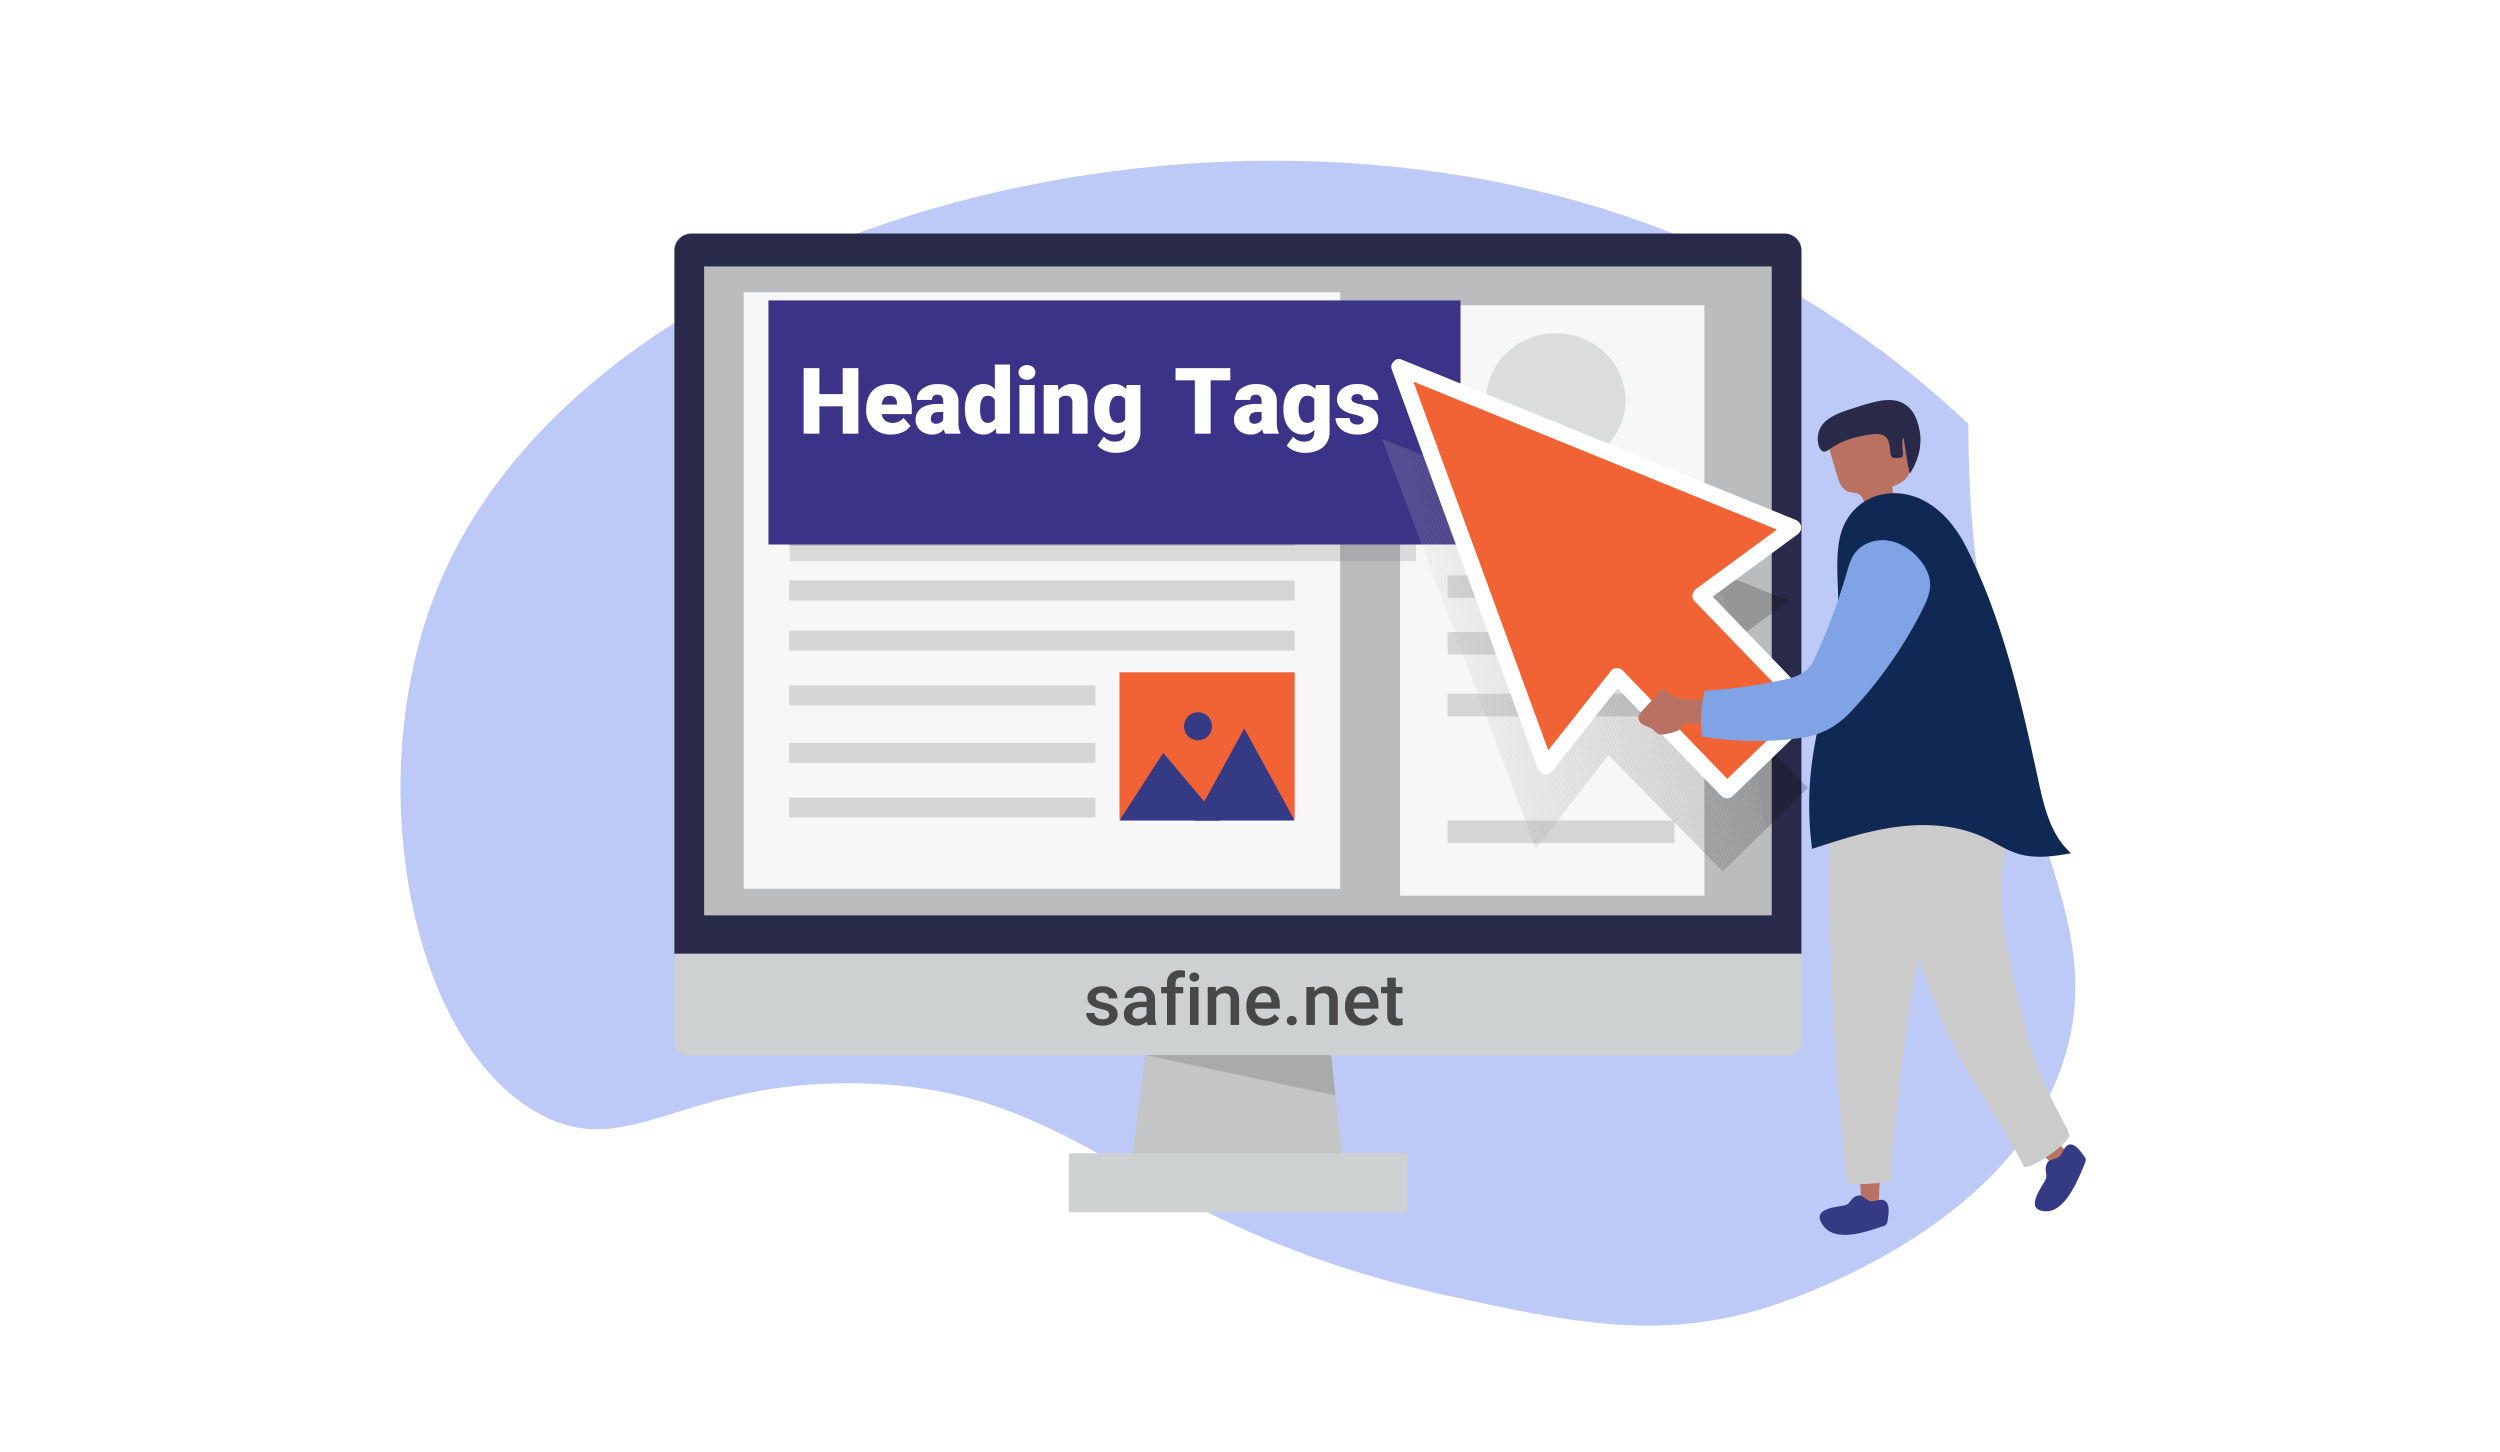
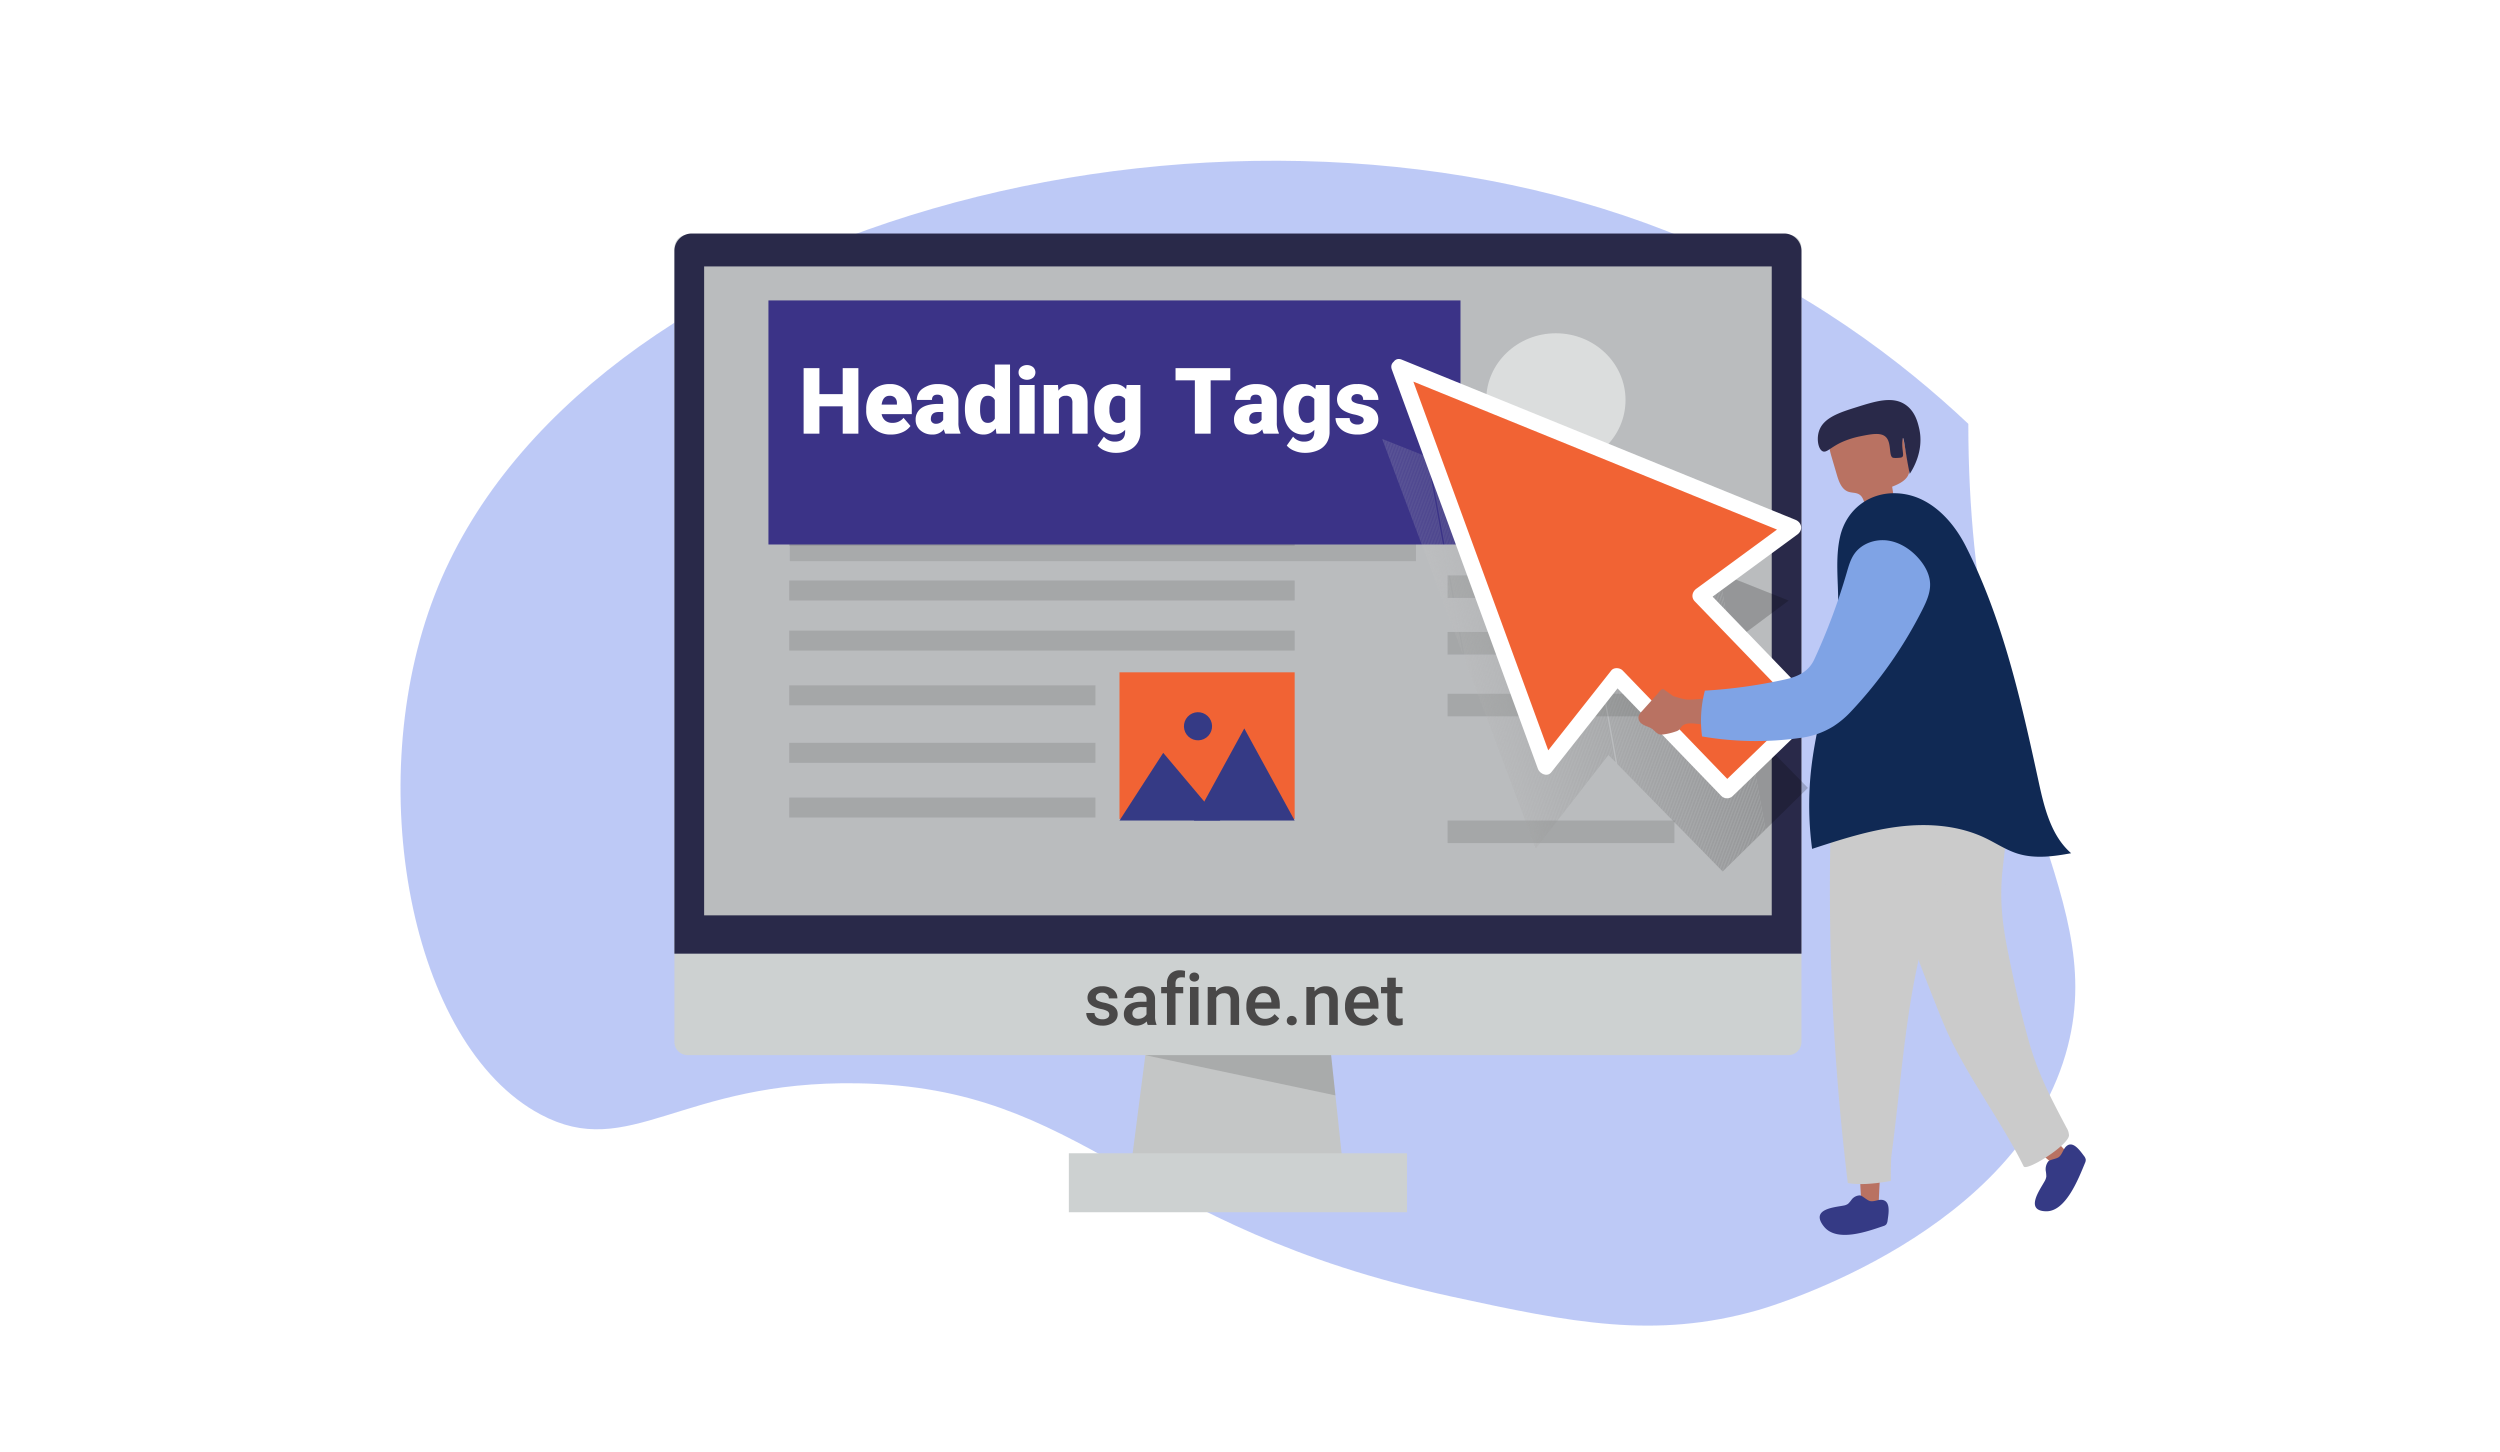
<svg xmlns="http://www.w3.org/2000/svg" width="1377.714" height="800" viewBox="0 0 1377.714 800">
  <defs>
    <style>.cls-1{fill:none;}.cls-2{isolation:isolate;}.cls-3{opacity:0.5;}.cls-4{fill:#7c94ed;}.cls-5{fill:#c4c6c6;}.cls-6{opacity:0.14;}.cls-7{fill:#cdd1d1;}.cls-8{fill:#292949;}.cls-9{fill:#babcbe;}.cls-10{fill:#b97262;}.cls-11{fill:#353a85;}.cls-12{fill:#cbcbcb;}.cls-13{fill:#f7f7f7;}.cls-14{fill:#dbdddd;}.cls-15{opacity:0.22;}.cls-16{fill:#59595b;}.cls-17{opacity:0.19;}.cls-18{fill:#3b3387;}.cls-19{fill:#102954;}.cls-20{fill:#f16334;}.cls-21{opacity:0.2;mix-blend-mode:multiply;}.cls-22{clip-path:url(#clip-path);}.cls-23{fill:#fff;}.cls-24{fill:#fefefe;}.cls-25{fill:#fdfdfd;}.cls-26{fill:#fcfcfc;}.cls-27{fill:#fbfbfb;}.cls-28{fill:#fafafa;}.cls-29{fill:#f9f9f9;}.cls-30{fill:#f8f8f8;}.cls-31{fill:#f6f6f6;}.cls-32{fill:#f5f5f5;}.cls-33{fill:#f4f4f4;}.cls-34{fill:#f3f3f3;}.cls-35{fill:#f2f2f2;}.cls-36{fill:#f1f1f1;}.cls-37{fill:#f0f0f0;}.cls-38{fill:#efefef;}.cls-39{fill:#eee;}.cls-40{fill:#ededed;}.cls-41{fill:#ececec;}.cls-42{fill:#ebebeb;}.cls-43{fill:#eaeaea;}.cls-44{fill:#e9e9e9;}.cls-45{fill:#e8e8e8;}.cls-46{fill:#e7e7e7;}.cls-47{fill:#e6e6e6;}.cls-48{fill:#e5e5e5;}.cls-49{fill:#e4e4e4;}.cls-50{fill:#e3e3e3;}.cls-51{fill:#e2e2e2;}.cls-52{fill:#e1e1e1;}.cls-53{fill:#e0e0e0;}.cls-54{fill:#dfdfdf;}.cls-55{fill:#dedede;}.cls-56{fill:#ddd;}.cls-57{fill:#dcdcdc;}.cls-58{fill:#dbdbdb;}.cls-59{fill:#dadada;}.cls-60{fill:#d9d9d9;}.cls-61{fill:#d8d8d8;}.cls-62{fill:#d7d7d7;}.cls-63{fill:#d6d6d6;}.cls-64{fill:#d5d5d5;}.cls-65{fill:#d4d4d4;}.cls-66{fill:#d3d3d3;}.cls-67{fill:#d2d2d2;}.cls-68{fill:#d1d1d1;}.cls-69{fill:#d0d0d0;}.cls-70{fill:#cfcfcf;}.cls-71{fill:#cecece;}.cls-72{fill:#cdcdcd;}.cls-73{fill:#ccc;}.cls-74{fill:#cacaca;}.cls-75{fill:#c9c9c9;}.cls-76{fill:#c8c8c8;}.cls-77{fill:#c7c7c7;}.cls-78{fill:#c6c6c6;}.cls-79{fill:#c5c5c5;}.cls-80{fill:#c4c4c4;}.cls-81{fill:#c3c3c3;}.cls-82{fill:#c2c2c2;}.cls-83{fill:#c1c1c1;}.cls-84{fill:silver;}.cls-85{fill:#bfbfbf;}.cls-86{fill:#bebebe;}.cls-87{fill:#bdbdbd;}.cls-88{fill:#bcbcbc;}.cls-89{fill:#bbb;}.cls-90{fill:#bababa;}.cls-91{fill:#b9b9b9;}.cls-92{fill:#b8b8b8;}.cls-93{fill:#b7b7b7;}.cls-94{fill:#b6b6b6;}.cls-95{fill:#b5b5b5;}.cls-96{fill:#b4b4b4;}.cls-97{fill:#b3b3b3;}.cls-98{fill:#b2b2b2;}.cls-99{fill:#b1b1b1;}.cls-100{fill:#b0b0b0;}.cls-101{fill:#afafaf;}.cls-102{fill:#aeaeae;}.cls-103{fill:#adadad;}.cls-104{fill:#acacac;}.cls-105{fill:#ababab;}.cls-106{fill:#aaa;}.cls-107{fill:#a9a9a9;}.cls-108{fill:#a8a8a8;}.cls-109{fill:#a7a7a7;}.cls-110{fill:#a6a6a6;}.cls-111{fill:#a5a5a5;}.cls-112{fill:#a4a4a4;}.cls-113{fill:#a3a3a3;}.cls-114{fill:#a2a2a2;}.cls-115{fill:#a1a1a1;}.cls-116{fill:#a0a0a0;}.cls-117{fill:#9e9e9e;}.cls-118{fill:#9d9d9d;}.cls-119{fill:#9c9c9c;}.cls-120{fill:#9b9b9b;}.cls-121{fill:#9a9a9a;}.cls-122{fill:#999;}.cls-123{fill:#989898;}.cls-124{fill:#979797;}.cls-125{fill:#969696;}.cls-126{fill:#959595;}.cls-127{fill:#949494;}.cls-128{fill:#939393;}.cls-129{fill:#929292;}.cls-130{fill:#919191;}.cls-131{fill:#909090;}.cls-132{fill:#8f8f8f;}.cls-133{fill:#8e8e8e;}.cls-134{fill:#8d8d8d;}.cls-135{fill:#8c8c8c;}.cls-136{fill:#8b8b8b;}.cls-137{fill:#8a8a8a;}.cls-138{fill:#898989;}.cls-139{fill:#888;}.cls-140{fill:#878787;}.cls-141{fill:#868686;}.cls-142{fill:#858585;}.cls-143{fill:#848484;}.cls-144{fill:#838383;}.cls-145{fill:#828282;}.cls-146{fill:#818181;}.cls-147{fill:gray;}.cls-148{fill:#7f7f7f;}.cls-149{fill:#7e7e7e;}.cls-150{fill:#7d7d7d;}.cls-151{fill:#7c7c7c;}.cls-152{fill:#7b7b7b;}.cls-153{fill:#7a7a7a;}.cls-154{fill:#797979;}.cls-155{fill:#787878;}.cls-156{fill:#777;}.cls-157{fill:#767676;}.cls-158{fill:#757575;}.cls-159{fill:#747474;}.cls-160{fill:#737373;}.cls-161{fill:#727272;}.cls-162{fill:#717171;}.cls-163{fill:#707070;}.cls-164{fill:#6f6f6f;}.cls-165{fill:#6e6e6e;}.cls-166{fill:#6d6d6d;}.cls-167{fill:#6c6c6c;}.cls-168{fill:#6b6b6b;}.cls-169{fill:#6a6a6a;}.cls-170{fill:#696969;}.cls-171{fill:#686868;}.cls-172{fill:#676767;}.cls-173{fill:#666;}.cls-174{fill:#656565;}.cls-175{fill:#646464;}.cls-176{fill:#636363;}.cls-177{fill:#626262;}.cls-178{fill:#616161;}.cls-179{fill:#606060;}.cls-180{fill:#5f5f5f;}.cls-181{fill:#5e5e5e;}.cls-182{fill:#5d5d5d;}.cls-183{fill:#5c5c5c;}.cls-184{fill:#5b5b5b;}.cls-185{fill:#5a5a5a;}.cls-186{fill:#595959;}.cls-187{fill:#575757;}.cls-188{fill:#565656;}.cls-189{fill:#555;}.cls-190{fill:#545454;}.cls-191{fill:#535353;}.cls-192{fill:#525252;}.cls-193{fill:#515151;}.cls-194{fill:#505050;}.cls-195{fill:#4f4f4f;}.cls-196{fill:#4e4e4e;}.cls-197{fill:#4d4d4d;}.cls-198{fill:#4c4c4c;}.cls-199{fill:#4b4b4b;}.cls-200{fill:#4a4a4a;}.cls-201{fill:#494949;}.cls-202{fill:#484848;}.cls-203{fill:#474747;}.cls-204{fill:#464646;}.cls-205{fill:#454545;}.cls-206{fill:#444;}.cls-207{fill:#434343;}.cls-208{fill:#424242;}.cls-209{fill:#414141;}.cls-210{fill:#404040;}.cls-211{fill:#3f3f3f;}.cls-212{fill:#3e3e3e;}.cls-213{fill:#3d3d3d;}.cls-214{fill:#3c3c3c;}.cls-215{fill:#3b3b3b;}.cls-216{fill:#3a3a3a;}.cls-217{fill:#393939;}.cls-218{fill:#383838;}.cls-219{fill:#373737;}.cls-220{fill:#363636;}.cls-221{fill:#353535;}.cls-222{fill:#343434;}.cls-223{fill:#333;}.cls-224{fill:#323232;}.cls-225{fill:#313131;}.cls-226{fill:#2f2f2f;}.cls-227{fill:#2e2e2e;}.cls-228{fill:#2d2d2d;}.cls-229{fill:#2c2c2c;}.cls-230{fill:#2b2b2b;}.cls-231{fill:#2a2a2a;}.cls-232{fill:#292929;}.cls-233{fill:#282828;}.cls-234{fill:#272727;}.cls-235{fill:#262626;}.cls-236{fill:#252525;}.cls-237{fill:#242424;}.cls-238{fill:#232323;}.cls-239{fill:#222;}.cls-240{fill:#212121;}.cls-241{fill:#202020;}.cls-242{fill:#1f1f1f;}.cls-243{fill:#1e1e1e;}.cls-244{fill:#1d1d1d;}.cls-245{fill:#1c1c1c;}.cls-246{fill:#1b1b1b;}.cls-247{fill:#1a1a1a;}.cls-248{fill:#191919;}.cls-249{fill:#181818;}.cls-250{fill:#171717;}.cls-251{fill:#161616;}.cls-252{fill:#151515;}.cls-253{fill:#141414;}.cls-254{fill:#131313;}.cls-255{fill:#121212;}.cls-256{fill:#111;}.cls-257{fill:#101010;}.cls-258{fill:#0e0e0e;}.cls-259{fill:#0d0d0d;}.cls-260{fill:#0c0c0c;}.cls-261{fill:#0b0b0b;}.cls-262{fill:#0a0a0a;}.cls-263{fill:#090909;}.cls-264{fill:#080808;}.cls-265{fill:#070707;}.cls-266{fill:#060606;}.cls-267{fill:#050505;}.cls-268{fill:#040404;}.cls-269{fill:#030303;}.cls-270{fill:#020202;}.cls-271{fill:#010101;}.cls-272{fill:#7fa3e5;}.cls-273{fill:#494848;}</style>
    <clipPath id="clip-path">
      <polygon class="cls-1" points="761.703 241.893 846.331 467.616 886.388 416.054 949.344 480.264 972.835 457.231 996.327 434.199 933.371 369.989 985.713 330.956 761.703 241.893" />
    </clipPath>
  </defs>
  <title>heading-tags</title>
  <g class="cls-2">
    <g id="Shadow">
      <g class="cls-3">
        <path class="cls-4" d="M918.428,127.286c-251.324-98.274-600.503-1.487-678.857,200.571C199.319,431.66,225.733,575.649,297.857,614.143c49.033,26.17,77.201-18.829,174.857-17.143,126.405,2.183,148.717,78.776,327.569,117.603,65.494,14.218,111.418,23.605,168.407,7.424,8.429-2.393,144.641-43.01,170.881-145.598,22.513-88.017-54.857-147.633-54.857-342.857v0C1049.868,200.778,994.824,157.158,918.428,127.286Z" />
      </g>
    </g>
    <g id="Object">
      <polygon class="cls-5" points="740.662 647.956 622.754 646.649 634.407 556.53 731.009 557.601 740.662 647.956" />
      <g class="cls-6">
        <polygon points="631.05 581.471 733.095 577.125 735.93 603.661 631.05 581.471" />
      </g>
      <path class="cls-7" d="M378.93,129.371H985.486a7.265,7.265,0,0,1,7.265,7.265v437.57a7.265,7.265,0,0,1-7.265,7.265H378.93a7.265,7.265,0,0,1-7.265-7.265V136.636A7.265,7.265,0,0,1,378.93,129.371Z" />
      <path class="cls-8" d="M371.665,138.241V525.55H992.751V138.241a9.556,9.556,0,0,0-9.556-9.556H381.22A9.556,9.556,0,0,0,371.665,138.241Z" />
      <rect class="cls-9" x="388.038" y="146.824" width="588.34" height="357.612" />
      <rect class="cls-7" x="589.028" y="635.545" width="186.361" height="32.506" />
      <path class="cls-10" d="M1140.071,635.688l-6.368,7.486a173.313,173.313,0,0,1-23.006-21.424c4.262-2.068,7.233-8.035,12.772-3.429C1125.262,619.811,1139.652,636.181,1140.071,635.688Z" />
      <path class="cls-11" d="M1128.714,640.113a7.078,7.078,0,0,0-1.347,5.006,18.878,18.878,0,0,1,.322,3.26,7.037,7.037,0,0,1-1.034,2.765c-2.455,4.465-11.028,16.157.907,16.382,10.839.204,17.782-17.762,21.466-26.671a3.664,3.664,0,0,0,.391-1.902,4.604,4.604,0,0,0-1.016-2.01c-2.523-3.39-6.304-8.617-9.892-5.056-1.531,1.519-2.016,4.109-3.749,5.627C1133.342,638.757,1129.639,638.942,1128.714,640.113Z" />
      <path class="cls-12" d="M1105.405,438.589c2.072,14.105-.527,27.915-1.919,41.736-1.563,15.525-.034,28.73,3.055,44.16,3.38,16.88,7.073,33.723,11.798,50.289,4.923,17.261,12.199,30.974,20.482,46.649a8.784,8.784,0,0,1,1.375,4.256c-.192,5.36-23.502,20.129-25.013,17.049-12.825-26.167-33.407-52.448-44.469-79.492a1310.607,1310.607,0,0,1-49.478-144.476c-1.953-7.01-3.745-15.046-.269-20.996,2.666-4.563,7.732-6.569,12.526-8.076,12.828-4.034,35.978-12.838,48.82-4.286C1096.351,394.749,1103.083,422.786,1105.405,438.589Z" />
      <path class="cls-10" d="M1035.509,664.995l-9.432-.189a195.771,195.771,0,0,1-.668-32.736c4.285,2.072,10.391.524,10.932,8.04C1036.516,642.543,1034.888,664.983,1035.509,664.995Z" />
      <path class="cls-11" d="M1024.839,658.756a5.991,5.991,0,0,0-4.354,2.223,16.88,16.88,0,0,1-2.031,2.416,5.915,5.915,0,0,1-2.6.994c-4.725.971-18.536,1.784-10.682,11.566,7.132,8.883,24.173,2.605,32.785-.314a3.101,3.101,0,0,0,1.573-.943,4.658,4.658,0,0,0,.704-2.15c.643-4.278,1.71-10.787-3.152-11.328-2.074-.231-4.185,1.091-6.394.696C1028.879,661.594,1026.267,658.728,1024.839,658.756Z" />
      <path class="cls-12" d="M1083.263,456.929c-3.811,20.586-16.209,36.482-21.973,56.505-11.142,38.707-13.496,83.061-18.924,123.225-.416,3.081-.368,14.134-.368,14.134s-14.773,2.968-23.699,1.157a1342.956,1342.956,0,0,1-7.515-242.045c.434-7.325,1.35-15.573,6.529-20.073,3.972-3.452,9.367-3.666,14.348-3.497,13.325.452,37.865-.184,47.138,12.25C1088.936,412.175,1086.191,441.112,1083.263,456.929Z" />
-       <rect class="cls-13" x="771.55" y="168.262" width="167.724" height="325.327" />
-       <rect class="cls-13" x="409.846" y="161.066" width="328.715" height="328.715" />
      <ellipse class="cls-14" cx="857.415" cy="220.477" rx="38.387" ry="36.812" />
      <g class="cls-15">
        <rect class="cls-16" x="797.733" y="283.029" width="125.024" height="12.429" />
        <rect class="cls-16" x="797.733" y="317.092" width="125.024" height="12.429" />
      </g>
      <g class="cls-15">
        <rect class="cls-16" x="797.733" y="348.274" width="125.024" height="12.429" />
        <rect class="cls-16" x="797.733" y="382.337" width="125.024" height="12.429" />
      </g>
      <g class="cls-15">
        <rect class="cls-16" x="797.733" y="452.184" width="125.024" height="12.429" />
      </g>
      <g class="cls-15">
        <rect class="cls-16" x="434.937" y="289.763" width="278.535" height="11.004" />
        <rect class="cls-16" x="434.937" y="319.921" width="278.535" height="11.004" />
      </g>
      <g class="cls-15">
        <rect class="cls-16" x="434.937" y="347.529" width="278.535" height="11.004" />
        <rect class="cls-16" x="434.937" y="377.688" width="168.745" height="11.004" />
      </g>
      <g class="cls-15">
        <rect class="cls-16" x="434.937" y="409.371" width="168.745" height="11.004" />
        <rect class="cls-16" x="434.937" y="439.529" width="168.745" height="11.004" />
      </g>
      <g class="cls-17">
        <rect class="cls-16" x="435.245" y="174.75" width="345.082" height="134.502" />
      </g>
      <rect class="cls-18" x="423.479" y="165.561" width="381.378" height="134.502" />
      <path class="cls-10" d="M1029.019,282.015l14.865-1.92a74.837,74.837,0,0,0-1.161-11.884c4.099-1.579,8.821-3.905,9.414-8.258a12.385,12.385,0,0,0-.366-4.114q-1.711-8.407-3.422-16.814a15.11,15.11,0,0,0-1.921-5.572c-1.946-2.874-5.593-4.049-9.029-4.541-8.769-1.256-18.22.916-24.814,6.831a13.53,13.53,0,0,0-4.057,5.693c-1.122,3.458-.095,7.204.932,10.691q1.422,4.828,2.844,9.656c1.09,3.702,2.631,7.901,6.267,9.194,1.931.686,4.178.402,5.938,1.45C1027.614,274.274,1027.337,278.817,1029.019,282.015Z" />
      <path class="cls-8" d="M1050.428,223.286c5.006,3.647,6.405,9.491,7.143,12.571,2.966,12.383-3.455,22.732-5.143,25.286-1.059-5.139-1.766-9.305-2.214-12.143-.629-3.98-1.114-7.665-1.5-7.643-.222.013-.314,1.318-.357,1.929-.348,4.957,1.147,7.51-.071,8.571-.413.36-1.18.406-2.714.5a10.103,10.103,0,0,1-2.286-.071c-2.64-.702-.673-8.117-4-11.429-2.743-2.73-8.063-1.653-14.386-.373a48.073,48.073,0,0,0-10.572,3.479c-5.818,2.865-7.738,5.6-9.782,4.78-2.504-1.005-3.579-6.698-2.117-11.172,2.427-7.426,11.441-10.266,20.572-13.143C1033.801,221.026,1043.27,218.07,1050.428,223.286Z" />
      <path class="cls-19" d="M1060.477,276.028c9.99,5.293,17.727,14.898,22.849,25.011,20.502,40.477,30.486,85.325,40.12,129.664,3.126,14.387,6.828,29.818,17.928,39.491-9.828,1.827-20.147,3.189-29.675.166-6.226-1.976-11.722-5.71-17.612-8.534-14.754-7.073-31.776-8.273-48.01-6.237s-31.904,7.138-47.459,12.213a182.354,182.354,0,0,1-1.285-34.756c1.9-34.164,15.573-66.663,15.665-101.036.032-12.117-1.645-24.422,1.04-36.238,3.352-14.755,15.825-24.48,30.964-23.95A35.438,35.438,0,0,1,1060.477,276.028Z" />
      <rect class="cls-20" x="616.933" y="370.508" width="96.538" height="80.799" />
      <g class="cls-21">
        <g class="cls-22">
          <polygon class="cls-23" points="761.703 439.004 769.183 480.264 761.703 480.264 761.703 439.004" />
          <polygon class="cls-23" points="761.703 434.508 769.998 480.264 769.183 480.264 761.703 439.004 761.703 434.508" />
          <polygon class="cls-24" points="761.703 430.011 770.813 480.264 769.998 480.264 761.703 434.508 761.703 430.011" />
          <polygon class="cls-25" points="761.703 425.515 771.628 480.264 770.813 480.264 761.703 430.011 761.703 425.515" />
-           <polygon class="cls-26" points="761.703 421.018 772.443 480.264 771.628 480.264 761.703 425.515 761.703 421.018" />
          <polygon class="cls-27" points="761.703 416.522 773.258 480.264 772.443 480.264 761.703 421.018 761.703 416.522" />
          <polygon class="cls-27" points="761.703 412.025 774.074 480.264 773.258 480.264 761.703 416.522 761.703 412.025" />
          <polygon class="cls-28" points="761.703 407.529 774.889 480.264 774.074 480.264 761.703 412.025 761.703 407.529" />
          <polygon class="cls-29" points="761.703 403.032 775.704 480.264 774.889 480.264 761.703 407.529 761.703 403.032" />
          <polygon class="cls-30" points="761.703 398.536 776.519 480.264 775.704 480.264 761.703 403.032 761.703 398.536" />
          <polygon class="cls-13" points="761.703 394.039 777.334 480.264 776.519 480.264 761.703 398.536 761.703 394.039" />
          <polygon class="cls-31" points="761.703 389.543 778.149 480.264 777.334 480.264 761.703 394.039 761.703 389.543" />
          <polygon class="cls-32" points="761.703 385.046 778.965 480.264 778.149 480.264 761.703 389.543 761.703 385.046" />
          <polygon class="cls-33" points="761.703 380.55 779.78 480.264 778.965 480.264 761.703 385.046 761.703 380.55" />
          <polygon class="cls-34" points="761.703 376.053 780.595 480.264 779.78 480.264 761.703 380.55 761.703 376.053" />
          <polygon class="cls-35" points="761.703 371.556 781.41 480.264 780.595 480.264 761.703 376.053 761.703 371.556" />
          <polygon class="cls-36" points="761.703 367.06 782.225 480.264 781.41 480.264 761.703 371.556 761.703 367.06" />
          <polygon class="cls-37" points="761.703 362.563 783.04 480.264 782.225 480.264 761.703 367.06 761.703 362.563" />
          <polygon class="cls-38" points="761.703 358.067 783.856 480.264 783.04 480.264 761.703 362.563 761.703 358.067" />
          <polygon class="cls-39" points="761.703 353.57 784.671 480.264 783.856 480.264 761.703 358.067 761.703 353.57" />
          <polygon class="cls-40" points="761.703 349.074 785.486 480.264 784.671 480.264 761.703 353.57 761.703 349.074" />
          <polygon class="cls-41" points="761.703 344.577 786.301 480.264 785.486 480.264 761.703 349.074 761.703 344.577" />
          <polygon class="cls-42" points="761.703 340.081 787.116 480.264 786.301 480.264 761.703 344.577 761.703 340.081" />
          <polygon class="cls-42" points="761.703 335.584 787.931 480.264 787.116 480.264 761.703 340.081 761.703 335.584" />
          <polygon class="cls-43" points="761.703 331.088 788.746 480.264 787.931 480.264 761.703 335.584 761.703 331.088" />
          <polygon class="cls-44" points="761.703 326.591 789.562 480.264 788.746 480.264 761.703 331.088 761.703 326.591" />
          <polygon class="cls-45" points="761.703 322.095 790.377 480.264 789.562 480.264 761.703 326.591 761.703 322.095" />
          <polygon class="cls-46" points="761.703 317.598 791.192 480.264 790.377 480.264 761.703 322.095 761.703 317.598" />
          <polygon class="cls-47" points="761.703 313.102 792.007 480.264 791.192 480.264 761.703 317.598 761.703 313.102" />
          <polygon class="cls-48" points="761.703 308.605 792.822 480.264 792.007 480.264 761.703 313.102 761.703 308.605" />
          <polygon class="cls-49" points="761.703 304.108 793.637 480.264 792.822 480.264 761.703 308.605 761.703 304.108" />
          <polygon class="cls-50" points="761.703 299.612 794.453 480.264 793.637 480.264 761.703 304.108 761.703 299.612" />
          <polygon class="cls-51" points="761.703 295.115 795.268 480.264 794.453 480.264 761.703 299.612 761.703 295.115" />
          <polygon class="cls-52" points="761.703 290.619 796.083 480.264 795.268 480.264 761.703 295.115 761.703 290.619" />
          <polygon class="cls-53" points="761.703 286.122 796.898 480.264 796.083 480.264 761.703 290.619 761.703 286.122" />
          <polygon class="cls-54" points="761.703 281.626 797.713 480.264 796.898 480.264 761.703 286.122 761.703 281.626" />
          <polygon class="cls-55" points="761.703 277.129 798.528 480.264 797.713 480.264 761.703 281.626 761.703 277.129" />
          <polygon class="cls-56" points="761.703 272.633 799.343 480.264 798.528 480.264 761.703 277.129 761.703 272.633" />
          <polygon class="cls-57" points="761.703 268.136 800.159 480.264 799.343 480.264 761.703 272.633 761.703 268.136" />
          <polygon class="cls-58" points="761.703 263.64 800.974 480.264 800.159 480.264 761.703 268.136 761.703 263.64" />
          <polygon class="cls-59" points="761.703 259.143 801.789 480.264 800.974 480.264 761.703 263.64 761.703 259.143" />
          <polygon class="cls-60" points="761.703 254.647 802.604 480.264 801.789 480.264 761.703 259.143 761.703 254.647" />
          <polygon class="cls-61" points="761.703 250.15 803.419 480.264 802.604 480.264 761.703 254.647 761.703 250.15" />
          <polygon class="cls-62" points="761.703 245.654 804.234 480.264 803.419 480.264 761.703 250.15 761.703 245.654" />
          <polygon class="cls-63" points="761.837 241.893 805.05 480.264 804.234 480.264 761.703 245.654 761.703 241.893 761.837 241.893" />
          <polygon class="cls-64" points="762.652 241.893 805.865 480.264 805.05 480.264 761.837 241.893 762.652 241.893" />
          <polygon class="cls-65" points="763.467 241.893 806.68 480.264 805.865 480.264 762.652 241.893 763.467 241.893" />
          <polygon class="cls-66" points="764.282 241.893 807.495 480.264 806.68 480.264 763.467 241.893 764.282 241.893" />
          <polygon class="cls-67" points="765.097 241.893 808.31 480.264 807.495 480.264 764.282 241.893 765.097 241.893" />
          <polygon class="cls-68" points="765.912 241.893 809.125 480.264 808.31 480.264 765.097 241.893 765.912 241.893" />
          <polygon class="cls-69" points="766.727 241.893 809.94 480.264 809.125 480.264 765.912 241.893 766.727 241.893" />
          <polygon class="cls-70" points="767.543 241.893 810.756 480.264 809.94 480.264 766.727 241.893 767.543 241.893" />
          <polygon class="cls-71" points="768.358 241.893 811.571 480.264 810.756 480.264 767.543 241.893 768.358 241.893" />
          <polygon class="cls-72" points="769.173 241.893 812.386 480.264 811.571 480.264 768.358 241.893 769.173 241.893" />
          <polygon class="cls-73" points="769.988 241.893 813.201 480.264 812.386 480.264 769.173 241.893 769.988 241.893" />
          <polygon class="cls-12" points="770.803 241.893 814.016 480.264 813.201 480.264 769.988 241.893 770.803 241.893" />
          <polygon class="cls-74" points="771.618 241.893 814.831 480.264 814.016 480.264 770.803 241.893 771.618 241.893" />
          <polygon class="cls-75" points="772.434 241.893 815.646 480.264 814.831 480.264 771.618 241.893 772.434 241.893" />
          <polygon class="cls-76" points="773.249 241.893 816.462 480.264 815.646 480.264 772.434 241.893 773.249 241.893" />
          <polygon class="cls-77" points="774.064 241.893 817.277 480.264 816.462 480.264 773.249 241.893 774.064 241.893" />
          <polygon class="cls-78" points="774.879 241.893 818.092 480.264 817.277 480.264 774.064 241.893 774.879 241.893" />
          <polygon class="cls-79" points="775.694 241.893 818.907 480.264 818.092 480.264 774.879 241.893 775.694 241.893" />
          <polygon class="cls-80" points="776.509 241.893 819.722 480.264 818.907 480.264 775.694 241.893 776.509 241.893" />
          <polygon class="cls-81" points="777.324 241.893 820.537 480.264 819.722 480.264 776.509 241.893 777.324 241.893" />
          <polygon class="cls-82" points="778.14 241.893 821.353 480.264 820.537 480.264 777.324 241.893 778.14 241.893" />
          <polygon class="cls-83" points="778.955 241.893 822.168 480.264 821.353 480.264 778.14 241.893 778.955 241.893" />
          <polygon class="cls-84" points="779.77 241.893 822.983 480.264 822.168 480.264 778.955 241.893 779.77 241.893" />
          <polygon class="cls-85" points="780.585 241.893 823.798 480.264 822.983 480.264 779.77 241.893 780.585 241.893" />
          <polygon class="cls-86" points="781.4 241.893 824.613 480.264 823.798 480.264 780.585 241.893 781.4 241.893" />
          <polygon class="cls-87" points="782.215 241.893 825.428 480.264 824.613 480.264 781.4 241.893 782.215 241.893" />
          <polygon class="cls-88" points="783.031 241.893 826.243 480.264 825.428 480.264 782.215 241.893 783.031 241.893" />
          <polygon class="cls-88" points="783.846 241.893 827.059 480.264 826.243 480.264 783.031 241.893 783.846 241.893" />
          <polygon class="cls-89" points="784.661 241.893 827.874 480.264 827.059 480.264 783.846 241.893 784.661 241.893" />
-           <polygon class="cls-90" points="785.476 241.893 828.689 480.264 827.874 480.264 784.661 241.893 785.476 241.893" />
          <polygon class="cls-91" points="786.291 241.893 829.504 480.264 828.689 480.264 785.476 241.893 786.291 241.893" />
          <polygon class="cls-92" points="787.106 241.893 830.319 480.264 829.504 480.264 786.291 241.893 787.106 241.893" />
          <polygon class="cls-93" points="787.921 241.893 831.134 480.264 830.319 480.264 787.106 241.893 787.921 241.893" />
          <polygon class="cls-94" points="788.737 241.893 831.95 480.264 831.134 480.264 787.921 241.893 788.737 241.893" />
          <polygon class="cls-95" points="789.552 241.893 832.765 480.264 831.95 480.264 788.737 241.893 789.552 241.893" />
          <polygon class="cls-96" points="790.367 241.893 833.58 480.264 832.765 480.264 789.552 241.893 790.367 241.893" />
          <polygon class="cls-97" points="791.182 241.893 834.395 480.264 833.58 480.264 790.367 241.893 791.182 241.893" />
          <polygon class="cls-98" points="791.997 241.893 835.21 480.264 834.395 480.264 791.182 241.893 791.997 241.893" />
          <polygon class="cls-99" points="792.812 241.893 836.025 480.264 835.21 480.264 791.997 241.893 792.812 241.893" />
          <polygon class="cls-100" points="793.628 241.893 836.841 480.264 836.025 480.264 792.812 241.893 793.628 241.893" />
          <polygon class="cls-101" points="794.443 241.893 837.656 480.264 836.841 480.264 793.628 241.893 794.443 241.893" />
          <polygon class="cls-102" points="795.258 241.893 838.471 480.264 837.656 480.264 794.443 241.893 795.258 241.893" />
          <polygon class="cls-103" points="796.073 241.893 839.286 480.264 838.471 480.264 795.258 241.893 796.073 241.893" />
          <polygon class="cls-104" points="796.888 241.893 840.101 480.264 839.286 480.264 796.073 241.893 796.888 241.893" />
          <polygon class="cls-105" points="797.703 241.893 840.916 480.264 840.101 480.264 796.888 241.893 797.703 241.893" />
          <polygon class="cls-106" points="798.518 241.893 841.731 480.264 840.916 480.264 797.703 241.893 798.518 241.893" />
          <polygon class="cls-107" points="799.334 241.893 842.547 480.264 841.731 480.264 798.518 241.893 799.334 241.893" />
          <polygon class="cls-108" points="800.149 241.893 843.362 480.264 842.547 480.264 799.334 241.893 800.149 241.893" />
          <polygon class="cls-109" points="800.964 241.893 844.177 480.264 843.362 480.264 800.149 241.893 800.964 241.893" />
          <polygon class="cls-110" points="801.779 241.893 844.992 480.264 844.177 480.264 800.964 241.893 801.779 241.893" />
          <polygon class="cls-111" points="802.594 241.893 845.807 480.264 844.992 480.264 801.779 241.893 802.594 241.893" />
          <polygon class="cls-112" points="803.409 241.893 846.622 480.264 845.807 480.264 802.594 241.893 803.409 241.893" />
          <polygon class="cls-113" points="804.224 241.893 847.437 480.264 846.622 480.264 803.409 241.893 804.224 241.893" />
          <polygon class="cls-114" points="805.04 241.893 848.253 480.264 847.437 480.264 804.224 241.893 805.04 241.893" />
          <polygon class="cls-115" points="805.855 241.893 849.068 480.264 848.253 480.264 805.04 241.893 805.855 241.893" />
          <polygon class="cls-116" points="806.67 241.893 849.883 480.264 849.068 480.264 805.855 241.893 806.67 241.893" />
          <polygon class="cls-117" points="807.485 241.893 850.698 480.264 849.883 480.264 806.67 241.893 807.485 241.893" />
          <polygon class="cls-118" points="808.3 241.893 851.513 480.264 850.698 480.264 807.485 241.893 808.3 241.893" />
          <polygon class="cls-119" points="809.115 241.893 852.328 480.264 851.513 480.264 808.3 241.893 809.115 241.893" />
          <polygon class="cls-120" points="809.931 241.893 853.144 480.264 852.328 480.264 809.115 241.893 809.931 241.893" />
          <polygon class="cls-121" points="810.746 241.893 853.959 480.264 853.144 480.264 809.931 241.893 810.746 241.893" />
          <polygon class="cls-122" points="811.561 241.893 854.774 480.264 853.959 480.264 810.746 241.893 811.561 241.893" />
          <polygon class="cls-123" points="812.376 241.893 855.589 480.264 854.774 480.264 811.561 241.893 812.376 241.893" />
          <polygon class="cls-124" points="813.191 241.893 856.404 480.264 855.589 480.264 812.376 241.893 813.191 241.893" />
          <polygon class="cls-125" points="814.006 241.893 857.219 480.264 856.404 480.264 813.191 241.893 814.006 241.893" />
          <polygon class="cls-126" points="814.822 241.893 858.034 480.264 857.219 480.264 814.006 241.893 814.822 241.893" />
          <polygon class="cls-127" points="815.637 241.893 858.85 480.264 858.034 480.264 814.822 241.893 815.637 241.893" />
          <polygon class="cls-128" points="816.452 241.893 859.665 480.264 858.85 480.264 815.637 241.893 816.452 241.893" />
          <polygon class="cls-129" points="817.267 241.893 860.48 480.264 859.665 480.264 816.452 241.893 817.267 241.893" />
          <polygon class="cls-130" points="818.082 241.893 861.295 480.264 860.48 480.264 817.267 241.893 818.082 241.893" />
          <polygon class="cls-131" points="818.897 241.893 862.11 480.264 861.295 480.264 818.082 241.893 818.897 241.893" />
          <polygon class="cls-132" points="819.712 241.893 862.925 480.264 862.11 480.264 818.897 241.893 819.712 241.893" />
          <polygon class="cls-133" points="820.528 241.893 863.741 480.264 862.925 480.264 819.712 241.893 820.528 241.893" />
          <polygon class="cls-134" points="821.343 241.893 864.556 480.264 863.741 480.264 820.528 241.893 821.343 241.893" />
          <polygon class="cls-135" points="822.158 241.893 865.371 480.264 864.556 480.264 821.343 241.893 822.158 241.893" />
          <polygon class="cls-136" points="822.973 241.893 866.186 480.264 865.371 480.264 822.158 241.893 822.973 241.893" />
          <polygon class="cls-137" points="823.788 241.893 867.001 480.264 866.186 480.264 822.973 241.893 823.788 241.893" />
          <polygon class="cls-138" points="824.603 241.893 867.816 480.264 867.001 480.264 823.788 241.893 824.603 241.893" />
          <polygon class="cls-139" points="825.419 241.893 868.631 480.264 867.816 480.264 824.603 241.893 825.419 241.893" />
          <polygon class="cls-140" points="826.234 241.893 869.447 480.264 868.631 480.264 825.419 241.893 826.234 241.893" />
          <polygon class="cls-141" points="827.049 241.893 870.262 480.264 869.447 480.264 826.234 241.893 827.049 241.893" />
          <polygon class="cls-142" points="827.864 241.893 871.077 480.264 870.262 480.264 827.049 241.893 827.864 241.893" />
          <polygon class="cls-143" points="828.679 241.893 871.892 480.264 871.077 480.264 827.864 241.893 828.679 241.893" />
          <polygon class="cls-144" points="829.494 241.893 872.707 480.264 871.892 480.264 828.679 241.893 829.494 241.893" />
          <polygon class="cls-145" points="830.309 241.893 873.522 480.264 872.707 480.264 829.494 241.893 830.309 241.893" />
          <polygon class="cls-146" points="831.125 241.893 874.338 480.264 873.522 480.264 830.309 241.893 831.125 241.893" />
          <polygon class="cls-147" points="831.94 241.893 875.153 480.264 874.338 480.264 831.125 241.893 831.94 241.893" />
          <polygon class="cls-148" points="832.755 241.893 875.968 480.264 875.153 480.264 831.94 241.893 832.755 241.893" />
          <polygon class="cls-149" points="833.57 241.893 876.783 480.264 875.968 480.264 832.755 241.893 833.57 241.893" />
          <polygon class="cls-150" points="834.385 241.893 877.598 480.264 876.783 480.264 833.57 241.893 834.385 241.893" />
          <polygon class="cls-151" points="835.2 241.893 878.413 480.264 877.598 480.264 834.385 241.893 835.2 241.893" />
          <polygon class="cls-152" points="836.015 241.893 879.229 480.264 878.413 480.264 835.2 241.893 836.015 241.893" />
          <polygon class="cls-153" points="836.831 241.893 880.044 480.264 879.229 480.264 836.015 241.893 836.831 241.893" />
          <polygon class="cls-154" points="837.646 241.893 880.859 480.264 880.044 480.264 836.831 241.893 837.646 241.893" />
          <polygon class="cls-155" points="838.461 241.893 881.674 480.264 880.859 480.264 837.646 241.893 838.461 241.893" />
          <polygon class="cls-156" points="839.276 241.893 882.489 480.264 881.674 480.264 838.461 241.893 839.276 241.893" />
          <polygon class="cls-157" points="840.091 241.893 883.304 480.264 882.489 480.264 839.276 241.893 840.091 241.893" />
          <polygon class="cls-158" points="840.906 241.893 884.119 480.264 883.304 480.264 840.091 241.893 840.906 241.893" />
          <polygon class="cls-159" points="841.722 241.893 884.935 480.264 884.119 480.264 840.906 241.893 841.722 241.893" />
          <polygon class="cls-160" points="842.537 241.893 885.75 480.264 884.935 480.264 841.722 241.893 842.537 241.893" />
          <polygon class="cls-161" points="843.352 241.893 886.565 480.264 885.75 480.264 842.537 241.893 843.352 241.893" />
          <polygon class="cls-162" points="844.167 241.893 887.38 480.264 886.565 480.264 843.352 241.893 844.167 241.893" />
          <polygon class="cls-163" points="844.982 241.893 888.195 480.264 887.38 480.264 844.167 241.893 844.982 241.893" />
          <polygon class="cls-164" points="845.797 241.893 889.01 480.264 888.195 480.264 844.982 241.893 845.797 241.893" />
          <polygon class="cls-165" points="846.612 241.893 889.825 480.264 889.01 480.264 845.797 241.893 846.612 241.893" />
          <polygon class="cls-166" points="847.428 241.893 890.641 480.264 889.825 480.264 846.612 241.893 847.428 241.893" />
          <polygon class="cls-167" points="848.243 241.893 891.456 480.264 890.641 480.264 847.428 241.893 848.243 241.893" />
          <polygon class="cls-168" points="849.058 241.893 892.271 480.264 891.456 480.264 848.243 241.893 849.058 241.893" />
          <polygon class="cls-169" points="849.873 241.893 893.086 480.264 892.271 480.264 849.058 241.893 849.873 241.893" />
          <polygon class="cls-170" points="850.688 241.893 893.901 480.264 893.086 480.264 849.873 241.893 850.688 241.893" />
          <polygon class="cls-171" points="851.503 241.893 894.716 480.264 893.901 480.264 850.688 241.893 851.503 241.893" />
          <polygon class="cls-172" points="852.319 241.893 895.532 480.264 894.716 480.264 851.503 241.893 852.319 241.893" />
          <polygon class="cls-173" points="853.134 241.893 896.347 480.264 895.532 480.264 852.319 241.893 853.134 241.893" />
          <polygon class="cls-174" points="853.949 241.893 897.162 480.264 896.347 480.264 853.134 241.893 853.949 241.893" />
          <polygon class="cls-175" points="854.764 241.893 897.977 480.264 897.162 480.264 853.949 241.893 854.764 241.893" />
          <polygon class="cls-176" points="855.579 241.893 898.792 480.264 897.977 480.264 854.764 241.893 855.579 241.893" />
          <polygon class="cls-177" points="856.394 241.893 899.607 480.264 898.792 480.264 855.579 241.893 856.394 241.893" />
          <polygon class="cls-178" points="857.21 241.893 900.422 480.264 899.607 480.264 856.394 241.893 857.21 241.893" />
          <polygon class="cls-179" points="858.025 241.893 901.238 480.264 900.422 480.264 857.21 241.893 858.025 241.893" />
-           <polygon class="cls-180" points="858.84 241.893 902.053 480.264 901.238 480.264 858.025 241.893 858.84 241.893" />
          <polygon class="cls-181" points="859.655 241.893 902.868 480.264 902.053 480.264 858.84 241.893 859.655 241.893" />
          <polygon class="cls-182" points="860.47 241.893 903.683 480.264 902.868 480.264 859.655 241.893 860.47 241.893" />
          <polygon class="cls-183" points="861.285 241.893 904.498 480.264 903.683 480.264 860.47 241.893 861.285 241.893" />
          <polygon class="cls-184" points="862.1 241.893 905.313 480.264 904.498 480.264 861.285 241.893 862.1 241.893" />
          <polygon class="cls-185" points="862.916 241.893 906.129 480.264 905.313 480.264 862.1 241.893 862.916 241.893" />
          <polygon class="cls-186" points="863.731 241.893 906.944 480.264 906.129 480.264 862.916 241.893 863.731 241.893" />
          <polygon class="cls-187" points="864.546 241.893 907.759 480.264 906.944 480.264 863.731 241.893 864.546 241.893" />
          <polygon class="cls-188" points="865.361 241.893 908.574 480.264 907.759 480.264 864.546 241.893 865.361 241.893" />
          <polygon class="cls-189" points="866.176 241.893 909.389 480.264 908.574 480.264 865.361 241.893 866.176 241.893" />
          <polygon class="cls-190" points="866.991 241.893 910.204 480.264 909.389 480.264 866.176 241.893 866.991 241.893" />
          <polygon class="cls-191" points="867.807 241.893 911.019 480.264 910.204 480.264 866.991 241.893 867.807 241.893" />
          <polygon class="cls-192" points="868.622 241.893 911.835 480.264 911.019 480.264 867.807 241.893 868.622 241.893" />
          <polygon class="cls-193" points="869.437 241.893 912.65 480.264 911.835 480.264 868.622 241.893 869.437 241.893" />
          <polygon class="cls-194" points="870.252 241.893 913.465 480.264 912.65 480.264 869.437 241.893 870.252 241.893" />
          <polygon class="cls-195" points="871.067 241.893 914.28 480.264 913.465 480.264 870.252 241.893 871.067 241.893" />
          <polygon class="cls-196" points="871.882 241.893 915.095 480.264 914.28 480.264 871.067 241.893 871.882 241.893" />
          <polygon class="cls-197" points="872.697 241.893 915.91 480.264 915.095 480.264 871.882 241.893 872.697 241.893" />
          <polygon class="cls-198" points="873.513 241.893 916.726 480.264 915.91 480.264 872.697 241.893 873.513 241.893" />
          <polygon class="cls-199" points="874.328 241.893 917.541 480.264 916.726 480.264 873.513 241.893 874.328 241.893" />
          <polygon class="cls-200" points="875.143 241.893 918.356 480.264 917.541 480.264 874.328 241.893 875.143 241.893" />
          <polygon class="cls-201" points="875.958 241.893 919.171 480.264 918.356 480.264 875.143 241.893 875.958 241.893" />
          <polygon class="cls-202" points="876.773 241.893 919.986 480.264 919.171 480.264 875.958 241.893 876.773 241.893" />
          <polygon class="cls-203" points="877.588 241.893 920.801 480.264 919.986 480.264 876.773 241.893 877.588 241.893" />
          <polygon class="cls-204" points="878.403 241.893 921.616 480.264 920.801 480.264 877.588 241.893 878.403 241.893" />
          <polygon class="cls-205" points="879.219 241.893 922.432 480.264 921.616 480.264 878.403 241.893 879.219 241.893" />
          <polygon class="cls-206" points="880.034 241.893 923.247 480.264 922.432 480.264 879.219 241.893 880.034 241.893" />
          <polygon class="cls-207" points="880.849 241.893 924.062 480.264 923.247 480.264 880.034 241.893 880.849 241.893" />
          <polygon class="cls-208" points="881.664 241.893 924.877 480.264 924.062 480.264 880.849 241.893 881.664 241.893" />
          <polygon class="cls-209" points="882.479 241.893 925.692 480.264 924.877 480.264 881.664 241.893 882.479 241.893" />
          <polygon class="cls-210" points="883.294 241.893 926.507 480.264 925.692 480.264 882.479 241.893 883.294 241.893" />
          <polygon class="cls-211" points="884.11 241.893 927.323 480.264 926.507 480.264 883.294 241.893 884.11 241.893" />
          <polygon class="cls-212" points="884.925 241.893 928.138 480.264 927.323 480.264 884.11 241.893 884.925 241.893" />
          <polygon class="cls-213" points="885.74 241.893 928.953 480.264 928.138 480.264 884.925 241.893 885.74 241.893" />
          <polygon class="cls-214" points="886.555 241.893 929.768 480.264 928.953 480.264 885.74 241.893 886.555 241.893" />
          <polygon class="cls-215" points="887.37 241.893 930.583 480.264 929.768 480.264 886.555 241.893 887.37 241.893" />
          <polygon class="cls-216" points="888.185 241.893 931.398 480.264 930.583 480.264 887.37 241.893 888.185 241.893" />
          <polygon class="cls-217" points="889 241.893 932.213 480.264 931.398 480.264 888.185 241.893 889 241.893" />
          <polygon class="cls-218" points="889.816 241.893 933.029 480.264 932.213 480.264 889 241.893 889.816 241.893" />
          <polygon class="cls-219" points="890.631 241.893 933.844 480.264 933.029 480.264 889.816 241.893 890.631 241.893" />
          <polygon class="cls-220" points="891.446 241.893 934.659 480.264 933.844 480.264 890.631 241.893 891.446 241.893" />
          <polygon class="cls-221" points="892.261 241.893 935.474 480.264 934.659 480.264 891.446 241.893 892.261 241.893" />
          <polygon class="cls-222" points="893.076 241.893 936.289 480.264 935.474 480.264 892.261 241.893 893.076 241.893" />
          <polygon class="cls-223" points="893.891 241.893 937.104 480.264 936.289 480.264 893.076 241.893 893.891 241.893" />
          <polygon class="cls-224" points="894.707 241.893 937.92 480.264 937.104 480.264 893.891 241.893 894.707 241.893" />
          <polygon class="cls-225" points="895.522 241.893 938.735 480.264 937.92 480.264 894.707 241.893 895.522 241.893" />
          <polygon class="cls-226" points="896.337 241.893 939.55 480.264 938.735 480.264 895.522 241.893 896.337 241.893" />
          <polygon class="cls-227" points="897.152 241.893 940.365 480.264 939.55 480.264 896.337 241.893 897.152 241.893" />
          <polygon class="cls-228" points="897.967 241.893 941.18 480.264 940.365 480.264 897.152 241.893 897.967 241.893" />
          <polygon class="cls-229" points="898.782 241.893 941.995 480.264 941.18 480.264 897.967 241.893 898.782 241.893" />
          <polygon class="cls-230" points="899.598 241.893 942.81 480.264 941.995 480.264 898.782 241.893 899.598 241.893" />
          <polygon class="cls-231" points="900.413 241.893 943.626 480.264 942.81 480.264 899.598 241.893 900.413 241.893" />
          <polygon class="cls-232" points="901.228 241.893 944.441 480.264 943.626 480.264 900.413 241.893 901.228 241.893" />
          <polygon class="cls-233" points="902.043 241.893 945.256 480.264 944.441 480.264 901.228 241.893 902.043 241.893" />
          <polygon class="cls-234" points="902.858 241.893 946.071 480.264 945.256 480.264 902.043 241.893 902.858 241.893" />
          <polygon class="cls-235" points="903.673 241.893 946.886 480.264 946.071 480.264 902.858 241.893 903.673 241.893" />
          <polygon class="cls-236" points="904.488 241.893 947.701 480.264 946.886 480.264 903.673 241.893 904.488 241.893" />
          <polygon class="cls-237" points="905.304 241.893 948.517 480.264 947.701 480.264 904.488 241.893 905.304 241.893" />
          <polygon class="cls-238" points="906.119 241.893 949.332 480.264 948.517 480.264 905.304 241.893 906.119 241.893" />
          <polygon class="cls-239" points="906.934 241.893 950.147 480.264 949.332 480.264 906.119 241.893 906.934 241.893" />
          <polygon class="cls-240" points="907.749 241.893 950.962 480.264 950.147 480.264 906.934 241.893 907.749 241.893" />
          <polygon class="cls-241" points="908.564 241.893 951.777 480.264 950.962 480.264 907.749 241.893 908.564 241.893" />
          <polygon class="cls-242" points="909.379 241.893 952.592 480.264 951.777 480.264 908.564 241.893 909.379 241.893" />
          <polygon class="cls-243" points="910.194 241.893 953.407 480.264 952.592 480.264 909.379 241.893 910.194 241.893" />
          <polygon class="cls-244" points="911.01 241.893 954.223 480.264 953.407 480.264 910.194 241.893 911.01 241.893" />
          <polygon class="cls-245" points="911.825 241.893 955.038 480.264 954.223 480.264 911.01 241.893 911.825 241.893" />
          <polygon class="cls-246" points="912.64 241.893 955.853 480.264 955.038 480.264 911.825 241.893 912.64 241.893" />
          <polygon class="cls-247" points="913.455 241.893 956.668 480.264 955.853 480.264 912.64 241.893 913.455 241.893" />
          <polygon class="cls-248" points="914.27 241.893 957.483 480.264 956.668 480.264 913.455 241.893 914.27 241.893" />
          <polygon class="cls-249" points="915.085 241.893 958.298 480.264 957.483 480.264 914.27 241.893 915.085 241.893" />
          <polygon class="cls-250" points="915.901 241.893 959.114 480.264 958.298 480.264 915.085 241.893 915.901 241.893" />
          <polygon class="cls-251" points="916.716 241.893 959.909 480.153 959.298 480.264 959.114 480.264 915.901 241.893 916.716 241.893" />
          <polygon class="cls-252" points="917.531 241.893 960.698 480.01 959.909 480.153 916.716 241.893 917.531 241.893" />
          <polygon class="cls-253" points="918.346 241.893 961.487 479.867 960.698 480.01 917.531 241.893 918.346 241.893" />
          <polygon class="cls-254" points="919.161 241.893 962.276 479.724 961.487 479.867 918.346 241.893 919.161 241.893" />
          <polygon class="cls-255" points="919.976 241.893 963.065 479.581 962.276 479.724 919.161 241.893 919.976 241.893" />
          <polygon class="cls-256" points="920.791 241.893 963.855 479.438 963.065 479.581 919.976 241.893 920.791 241.893" />
          <polygon class="cls-257" points="921.607 241.893 964.644 479.295 963.855 479.438 920.791 241.893 921.607 241.893" />
          <polygon class="cls-258" points="922.422 241.893 965.433 479.152 964.644 479.295 921.607 241.893 922.422 241.893" />
          <polygon class="cls-259" points="923.237 241.893 966.222 479.009 965.433 479.152 922.422 241.893 923.237 241.893" />
          <polygon class="cls-260" points="924.052 241.893 967.012 478.866 966.222 479.009 923.237 241.893 924.052 241.893" />
          <polygon class="cls-261" points="924.867 241.893 967.801 478.723 967.012 478.866 924.052 241.893 924.867 241.893" />
          <polygon class="cls-262" points="925.682 241.893 968.59 478.579 967.801 478.723 924.867 241.893 925.682 241.893" />
          <polygon class="cls-263" points="926.498 241.893 969.379 478.436 968.59 478.579 925.682 241.893 926.498 241.893" />
          <polygon class="cls-264" points="927.313 241.893 970.168 478.293 969.379 478.436 926.498 241.893 927.313 241.893" />
          <polygon class="cls-265" points="928.128 241.893 970.958 478.15 970.168 478.293 927.313 241.893 928.128 241.893" />
          <polygon class="cls-266" points="928.943 241.893 971.747 478.007 970.958 478.15 928.128 241.893 928.943 241.893" />
          <polygon class="cls-267" points="929.758 241.893 972.536 477.864 971.747 478.007 928.943 241.893 929.758 241.893" />
          <polygon class="cls-268" points="930.573 241.893 973.325 477.721 972.536 477.864 929.758 241.893 930.573 241.893" />
          <polygon class="cls-269" points="931.388 241.893 974.115 477.578 973.325 477.721 930.573 241.893 931.388 241.893" />
          <polygon class="cls-270" points="932.204 241.893 974.904 477.435 974.115 477.578 931.388 241.893 932.204 241.893" />
          <polygon class="cls-271" points="933.019 241.893 975.693 477.292 974.904 477.435 932.204 241.893 933.019 241.893" />
          <polygon points="933.834 241.893 976.482 477.149 975.693 477.292 933.019 241.893 933.834 241.893" />
          <polygon points="996.327 473.551 976.482 477.149 933.834 241.893 996.327 241.893 996.327 473.551" />
        </g>
      </g>
      <polygon class="cls-11" points="616.933 452.184 641.038 414.873 672.46 452.184 616.933 452.184" />
      <polygon class="cls-11" points="657.945 452.184 685.708 401.422 713.472 452.184 657.945 452.184" />
      <circle class="cls-11" cx="660.201" cy="400.239" r="7.752" transform="translate(-81.85 613.352) rotate(-47.25)" />
      <polygon class="cls-20" points="771.298 202.465 851.771 422.43 891.09 372.644 951.759 435.517 974.762 413.321 997.764 391.125 937.095 328.252 988.252 290.733 771.298 202.465" />
      <path class="cls-23" d="M767.017,203.645l27.335,74.718L837.544,396.424q4.973,13.593,9.946,27.186c1.014,2.771,5.157,4.823,7.419,1.959l39.319-49.786H887.951q26.483,27.445,52.965,54.89l7.704,7.984a4.509,4.509,0,0,0,6.278,0Q977.9,416.46,1000.903,394.264a4.509,4.509,0,0,0,0-6.278l-52.965-54.889q-3.852-3.992-7.704-7.984-.449,3.486-.898,6.972l51.157-37.518c3.246-2.38,2.59-6.628-1.06-8.114L915.736,256.47,799.292,209.094,772.478,198.185c-5.29-2.152-7.591,6.433-2.36,8.561l73.695,29.983,116.445,47.376,26.814,10.909q-.53-4.057-1.06-8.113-25.579,18.759-51.157,37.518c-2.302,1.688-3.046,4.747-.898,6.972l52.965,54.89,7.704,7.984v-6.278Q971.623,410.182,948.62,432.378h6.278l-52.965-54.89-7.704-7.984c-1.524-1.58-4.805-1.865-6.278,0l-39.319,49.786,7.419,1.959-27.335-74.718L785.524,228.471l-9.946-27.186C773.631,195.963,765.048,198.262,767.017,203.645Z" />
      <path class="cls-10" d="M906.197,390.416l7.155-7.955c.738-.821,2.362-3.514,3.65-2.489.625.497,2.873,1.991,5.035,3.63,2.168.626,4.312,1.351,6.53,1.77,5.612,1.06,18.714-3.313,20.873,4.226a12.84,12.84,0,0,1,.723,4.467,11.067,11.067,0,0,1-1.045,3.552c-.389.885-.794,2.382-1.671,2.727-.92.362-3.297-.386-4.305-.503l-8.645-1.009c-2.826-.33-6.187-.454-7.956,1.774a13.752,13.752,0,0,1-1.117,1.493,4.887,4.887,0,0,1-1.849.973,33.434,33.434,0,0,1-7.563,1.742c-2.343.225-3.38-1.313-5.042-2.733-1.943-1.66-4.425-1.766-6.378-3.36a4.144,4.144,0,0,1-1.661-3.718,6.143,6.143,0,0,1,1.762-2.913Z" />
      <path class="cls-272" d="M1010.405,400.231a45.23,45.23,0,0,1-18.55,6.46,174.126,174.126,0,0,1-53.866-.854,64.544,64.544,0,0,1,1.552-25.233,279.183,279.183,0,0,0,43.969-6.117c7.086-1.569,13.105-4.148,16.315-11.095a341,341,0,0,0,17.889-47.833c1.052-3.618,2.081-7.333,4.253-10.411,3.983-5.645,11.47-8.225,18.312-7.274s12.982,5.04,17.446,10.312c3.199,3.778,5.702,8.382,5.917,13.328.223,5.116-1.986,9.997-4.294,14.569a238.32,238.32,0,0,1-39.204,55.928A50.712,50.712,0,0,1,1010.405,400.231Z" />
      <path class="cls-23" d="M473.04,238.987h-8.634V223.912H451.569v15.076h-8.704V202.88h8.704v14.337h12.836V202.88H473.04Z" />
      <path class="cls-23" d="M491.162,239.472a13.775,13.775,0,0,1-9.997-3.682,12.715,12.715,0,0,1-3.809-9.57v-.692a16.472,16.472,0,0,1,1.523-7.272,11.22,11.22,0,0,1,4.444-4.871,13.357,13.357,0,0,1,6.938-1.732,11.635,11.635,0,0,1,8.935,3.509q3.278,3.509,3.278,9.789v3.255H485.852a5.99,5.99,0,0,0,1.951,3.532,5.846,5.846,0,0,0,3.937,1.292,7.519,7.519,0,0,0,6.187-2.77l3.833,4.502a10.636,10.636,0,0,1-4.433,3.439A15.029,15.029,0,0,1,491.162,239.472Zm-.947-21.355q-3.671,0-4.363,4.848h8.427v-.808a4.09,4.09,0,0,0-1.039-2.967A4.019,4.019,0,0,0,490.215,218.117Z" />
      <path class="cls-23" d="M520.944,238.987a9.447,9.447,0,0,1-.785-2.401,7.785,7.785,0,0,1-6.441,2.886,9.567,9.567,0,0,1-6.464-2.286,7.289,7.289,0,0,1-2.655-5.771,7.485,7.485,0,0,1,3.232-6.591q3.232-2.228,9.373-2.228h2.586v-1.408q0-3.694-3.21-3.694-2.978,0-2.978,2.909h-8.357a7.503,7.503,0,0,1,3.313-6.314,13.916,13.916,0,0,1,8.461-2.436q5.125,0,8.104,2.505a8.691,8.691,0,0,1,3.047,6.868v11.89a12.208,12.208,0,0,0,1.131,5.656v.415Zm-5.218-5.448a4.62,4.62,0,0,0,2.574-.67,4.306,4.306,0,0,0,1.489-1.523v-4.294H517.342q-4.364,0-4.363,3.924a2.4,2.4,0,0,0,.773,1.847A2.791,2.791,0,0,0,515.726,233.539Z" />
      <path class="cls-23" d="M531.747,225.366q0-6.372,2.747-10.043a9.052,9.052,0,0,1,7.688-3.671,7.676,7.676,0,0,1,6.049,2.84V200.894h8.38v38.093h-7.503l-.415-2.886a7.936,7.936,0,0,1-6.557,3.371,9.054,9.054,0,0,1-7.584-3.659Q531.747,232.154,531.747,225.366Zm8.357.531q0,7.133,4.155,7.133a4.1,4.1,0,0,0,3.971-2.332V220.495a3.999,3.999,0,0,0-3.925-2.378q-3.856,0-4.179,6.233Z" />
      <path class="cls-23" d="M561.321,205.235a3.722,3.722,0,0,1,1.293-2.92,5.473,5.473,0,0,1,6.695,0,3.945,3.945,0,0,1,0,5.841,5.475,5.475,0,0,1-6.695,0A3.722,3.722,0,0,1,561.321,205.235Zm8.865,33.752h-8.38V212.161h8.38Z" />
      <path class="cls-23" d="M583.021,212.161l.277,3.14a9.088,9.088,0,0,1,7.665-3.647q4.178,0,6.256,2.505t2.147,7.538v17.292h-8.38V222.042a4.489,4.489,0,0,0-.819-2.978,3.832,3.832,0,0,0-2.99-.946,3.957,3.957,0,0,0-3.624,1.916v18.954H575.195V212.161Z" />
      <path class="cls-23" d="M603.014,225.366a18.131,18.131,0,0,1,1.339-7.191,10.766,10.766,0,0,1,3.844-4.825,10.144,10.144,0,0,1,5.83-1.697,8.051,8.051,0,0,1,6.557,2.84l.3-2.332h7.573v25.811a11.289,11.289,0,0,1-1.651,6.164,10.66,10.66,0,0,1-4.768,4.017,17.46,17.46,0,0,1-7.249,1.408,15.091,15.091,0,0,1-5.702-1.12,10.317,10.317,0,0,1-4.225-2.897l3.486-4.917a7.659,7.659,0,0,0,6.141,2.747q5.564,0,5.564-5.702V236.84a7.865,7.865,0,0,1-6.072,2.632,9.707,9.707,0,0,1-7.942-3.752q-3.024-3.752-3.024-10.054Zm8.38.531a9.48,9.48,0,0,0,1.247,5.217,3.916,3.916,0,0,0,3.463,1.916,4.463,4.463,0,0,0,3.948-1.8v-11.29a4.359,4.359,0,0,0-3.901-1.824,3.941,3.941,0,0,0-3.486,1.985A10.825,10.825,0,0,0,611.395,225.898Z" />
      <path class="cls-23" d="M677.999,209.598H667.172v29.389H658.468V209.598H647.825V202.88h30.174Z" />
      <path class="cls-23" d="M696.398,238.987a9.468,9.468,0,0,1-.784-2.401,7.787,7.787,0,0,1-6.441,2.886,9.566,9.566,0,0,1-6.464-2.286,7.289,7.289,0,0,1-2.655-5.771,7.486,7.486,0,0,1,3.232-6.591q3.232-2.228,9.373-2.228h2.585v-1.408q0-3.694-3.209-3.694-2.978,0-2.978,2.909h-8.357a7.503,7.503,0,0,1,3.313-6.314,13.916,13.916,0,0,1,8.461-2.436q5.125,0,8.104,2.505a8.691,8.691,0,0,1,3.048,6.868v11.89a12.207,12.207,0,0,0,1.131,5.656v.415Zm-5.217-5.448a4.617,4.617,0,0,0,2.573-.67,4.294,4.294,0,0,0,1.489-1.523v-4.294h-2.447q-4.362,0-4.363,3.924a2.4,2.4,0,0,0,.773,1.847A2.792,2.792,0,0,0,691.181,233.539Z" />
      <path class="cls-23" d="M707.272,225.366a18.14,18.14,0,0,1,1.339-7.191,10.766,10.766,0,0,1,3.844-4.825,10.144,10.144,0,0,1,5.829-1.697,8.048,8.048,0,0,1,6.557,2.84l.301-2.332h7.572v25.811a11.285,11.285,0,0,1-1.651,6.164,10.662,10.662,0,0,1-4.767,4.017,17.462,17.462,0,0,1-7.249,1.408,15.097,15.097,0,0,1-5.703-1.12,10.317,10.317,0,0,1-4.225-2.897l3.486-4.917a7.659,7.659,0,0,0,6.141,2.747q5.564,0,5.564-5.702V236.84a7.867,7.867,0,0,1-6.072,2.632,9.706,9.706,0,0,1-7.941-3.752q-3.025-3.752-3.024-10.054Zm8.38.531a9.48,9.48,0,0,0,1.247,5.217,3.916,3.916,0,0,0,3.463,1.916,4.464,4.464,0,0,0,3.948-1.8v-11.29a4.361,4.361,0,0,0-3.902-1.824,3.939,3.939,0,0,0-3.485,1.985A10.825,10.825,0,0,0,715.652,225.898Z" />
      <path class="cls-23" d="M751.506,231.438a1.931,1.931,0,0,0-1.12-1.708,16.953,16.953,0,0,0-4.236-1.339,19.226,19.226,0,0,1-5.148-1.824,8.761,8.761,0,0,1-3.104-2.736,6.468,6.468,0,0,1-1.074-3.682,7.442,7.442,0,0,1,3.048-6.095,12.534,12.534,0,0,1,7.988-2.401,13.884,13.884,0,0,1,8.53,2.413,7.53,7.53,0,0,1,3.221,6.314h-8.381q0-3.209-3.393-3.209a3.37,3.37,0,0,0-2.205.728,2.25,2.25,0,0,0-.889,1.812,2.087,2.087,0,0,0,1.085,1.824,10.179,10.179,0,0,0,3.486,1.131,28.76,28.76,0,0,1,4.202,1.062q6.048,2.101,6.048,7.48a7.008,7.008,0,0,1-3.255,5.968,14.333,14.333,0,0,1-8.449,2.297,14.614,14.614,0,0,1-6.142-1.235,10.231,10.231,0,0,1-4.213-3.371,7.645,7.645,0,0,1-1.513-4.49h7.804A3.227,3.227,0,0,0,745.03,233.1a5.112,5.112,0,0,0,3.059.855,4.008,4.008,0,0,0,2.562-.693A2.233,2.233,0,0,0,751.506,231.438Z" />
      <path class="cls-273" d="M611.303,559.144a2.134,2.134,0,0,0-1.036-1.918,11.034,11.034,0,0,0-3.431-1.161,17.639,17.639,0,0,1-3.998-1.279q-3.53-1.692-3.53-4.917a5.58,5.58,0,0,1,2.288-4.538,9.025,9.025,0,0,1,5.799-1.819,9.392,9.392,0,0,1,6.069,1.855,5.905,5.905,0,0,1,2.305,4.826h-4.701a2.904,2.904,0,0,0-1-2.251,3.844,3.844,0,0,0-2.674-.9,4.17,4.17,0,0,0-2.522.711A2.256,2.256,0,0,0,603.9,549.67a1.912,1.912,0,0,0,.91,1.685,12.293,12.293,0,0,0,3.674,1.206,17.133,17.133,0,0,1,4.34,1.45,6.204,6.204,0,0,1,2.341,2.026,5.131,5.131,0,0,1,.766,2.854,5.446,5.446,0,0,1-2.341,4.574,10.012,10.012,0,0,1-6.142,1.747,10.83,10.83,0,0,1-4.574-.927,7.511,7.511,0,0,1-3.134-2.549,6.039,6.039,0,0,1-1.117-3.494H603.18a3.288,3.288,0,0,0,1.252,2.558,4.905,4.905,0,0,0,3.089.9,4.753,4.753,0,0,0,2.818-.702A2.19,2.19,0,0,0,611.303,559.144Z" />
      <path class="cls-273" d="M632.518,564.835a7.276,7.276,0,0,1-.541-1.945,7.935,7.935,0,0,1-10.635.531,5.732,5.732,0,0,1-1.99-4.439,5.953,5.953,0,0,1,2.485-5.142q2.485-1.791,7.096-1.792h2.899v-1.369a3.286,3.286,0,0,0-3.692-3.584,4.149,4.149,0,0,0-2.63.802,2.485,2.485,0,0,0-1.026,2.044h-4.701a5.202,5.202,0,0,1,1.143-3.224,7.668,7.668,0,0,1,3.107-2.351,10.843,10.843,0,0,1,4.376-.856,8.787,8.787,0,0,1,5.871,1.846,6.639,6.639,0,0,1,2.252,5.196V559.99a10.787,10.787,0,0,0,.792,4.521v.324Zm-5.169-3.386a5.362,5.362,0,0,0,2.629-.676,4.573,4.573,0,0,0,1.855-1.828V555.001h-2.539a6.923,6.923,0,0,0-3.926.91,2.957,2.957,0,0,0-1.315,2.584,2.737,2.737,0,0,0,.9,2.152A3.47,3.47,0,0,0,627.349,561.449Z" />
      <path class="cls-273" d="M643.108,564.835V547.383h-3.206v-3.476h3.206v-1.927a7.213,7.213,0,0,1,1.927-5.377,7.39,7.39,0,0,1,5.421-1.899,10.463,10.463,0,0,1,2.629.36l-.126,3.674a8.747,8.747,0,0,0-1.783-.162q-3.368,0-3.368,3.476v1.855h4.25v3.476h-4.25V564.835Z" />
      <path class="cls-273" d="M655.499,538.468a2.494,2.494,0,0,1,.693-1.801,3.046,3.046,0,0,1,3.935,0,2.478,2.478,0,0,1,.703,1.801,2.395,2.395,0,0,1-.703,1.766,3.108,3.108,0,0,1-3.935,0A2.411,2.411,0,0,1,655.499,538.468Zm4.989,26.367h-4.701V543.907h4.701Z" />
      <path class="cls-273" d="M669.979,543.907l.126,2.413a7.537,7.537,0,0,1,6.106-2.81q6.538,0,6.646,7.492V564.835H678.155V551.273a4.33,4.33,0,0,0-.856-2.954,3.625,3.625,0,0,0-2.818-.954,4.518,4.518,0,0,0-4.232,2.575V564.835h-4.701V543.907Z" />
      <path class="cls-273" d="M696.885,565.213a9.748,9.748,0,0,1-7.258-2.81,10.198,10.198,0,0,1-2.773-7.492v-.576a12.587,12.587,0,0,1,1.207-5.602,9.209,9.209,0,0,1,3.394-3.845,8.988,8.988,0,0,1,4.891-1.378,8.206,8.206,0,0,1,6.6,2.729q2.333,2.729,2.333,7.718v1.909H691.59a6.277,6.277,0,0,0,1.738,4.097,5.225,5.225,0,0,0,3.828,1.504,6.367,6.367,0,0,0,5.258-2.611l2.54,2.413a8.389,8.389,0,0,1-3.358,2.918A10.574,10.574,0,0,1,696.885,565.213Zm-.577-17.92a3.952,3.952,0,0,0-3.115,1.351,6.965,6.965,0,0,0-1.513,3.765h8.951v-.343a5.75,5.75,0,0,0-1.261-3.565A3.932,3.932,0,0,0,696.308,547.293Z" />
      <path class="cls-273" d="M711.851,559.882a2.688,2.688,0,0,1,2.044.748,2.599,2.599,0,0,1,.712,1.863,2.514,2.514,0,0,1-.712,1.828,3.156,3.156,0,0,1-4.024.01,2.455,2.455,0,0,1-.739-1.838,2.577,2.577,0,0,1,.721-1.863A2.646,2.646,0,0,1,711.851,559.882Z" />
      <path class="cls-273" d="M724.349,543.907l.126,2.413a7.54,7.54,0,0,1,6.106-2.81q6.539,0,6.646,7.492V564.835h-4.701V551.273a4.33,4.33,0,0,0-.856-2.954,3.625,3.625,0,0,0-2.818-.954A4.518,4.518,0,0,0,724.62,549.94V564.835h-4.7V543.907Z" />
      <path class="cls-273" d="M751.258,565.213a9.745,9.745,0,0,1-7.258-2.81,10.197,10.197,0,0,1-2.774-7.492v-.576a12.589,12.589,0,0,1,1.207-5.602,9.219,9.219,0,0,1,3.395-3.845,8.986,8.986,0,0,1,4.891-1.378,8.211,8.211,0,0,1,6.601,2.729q2.332,2.729,2.332,7.718v1.909H745.963a6.266,6.266,0,0,0,1.737,4.097,5.223,5.223,0,0,0,3.827,1.504,6.371,6.371,0,0,0,5.26-2.611l2.539,2.413a8.39,8.39,0,0,1-3.358,2.918A10.577,10.577,0,0,1,751.258,565.213Zm-.576-17.92a3.953,3.953,0,0,0-3.116,1.351,6.973,6.973,0,0,0-1.513,3.765h8.951v-.343a5.75,5.75,0,0,0-1.261-3.565A3.93,3.93,0,0,0,750.681,547.293Z" />
      <path class="cls-273" d="M769.194,538.811v5.097h3.692v3.476h-3.692v11.688a2.616,2.616,0,0,0,.468,1.73,2.167,2.167,0,0,0,1.693.54,6.987,6.987,0,0,0,1.639-.198v3.639a11.821,11.821,0,0,1-3.079.432q-5.421,0-5.422-5.961V547.383h-3.439v-3.476h3.439v-5.097Z" />
    </g>
  </g>
</svg>